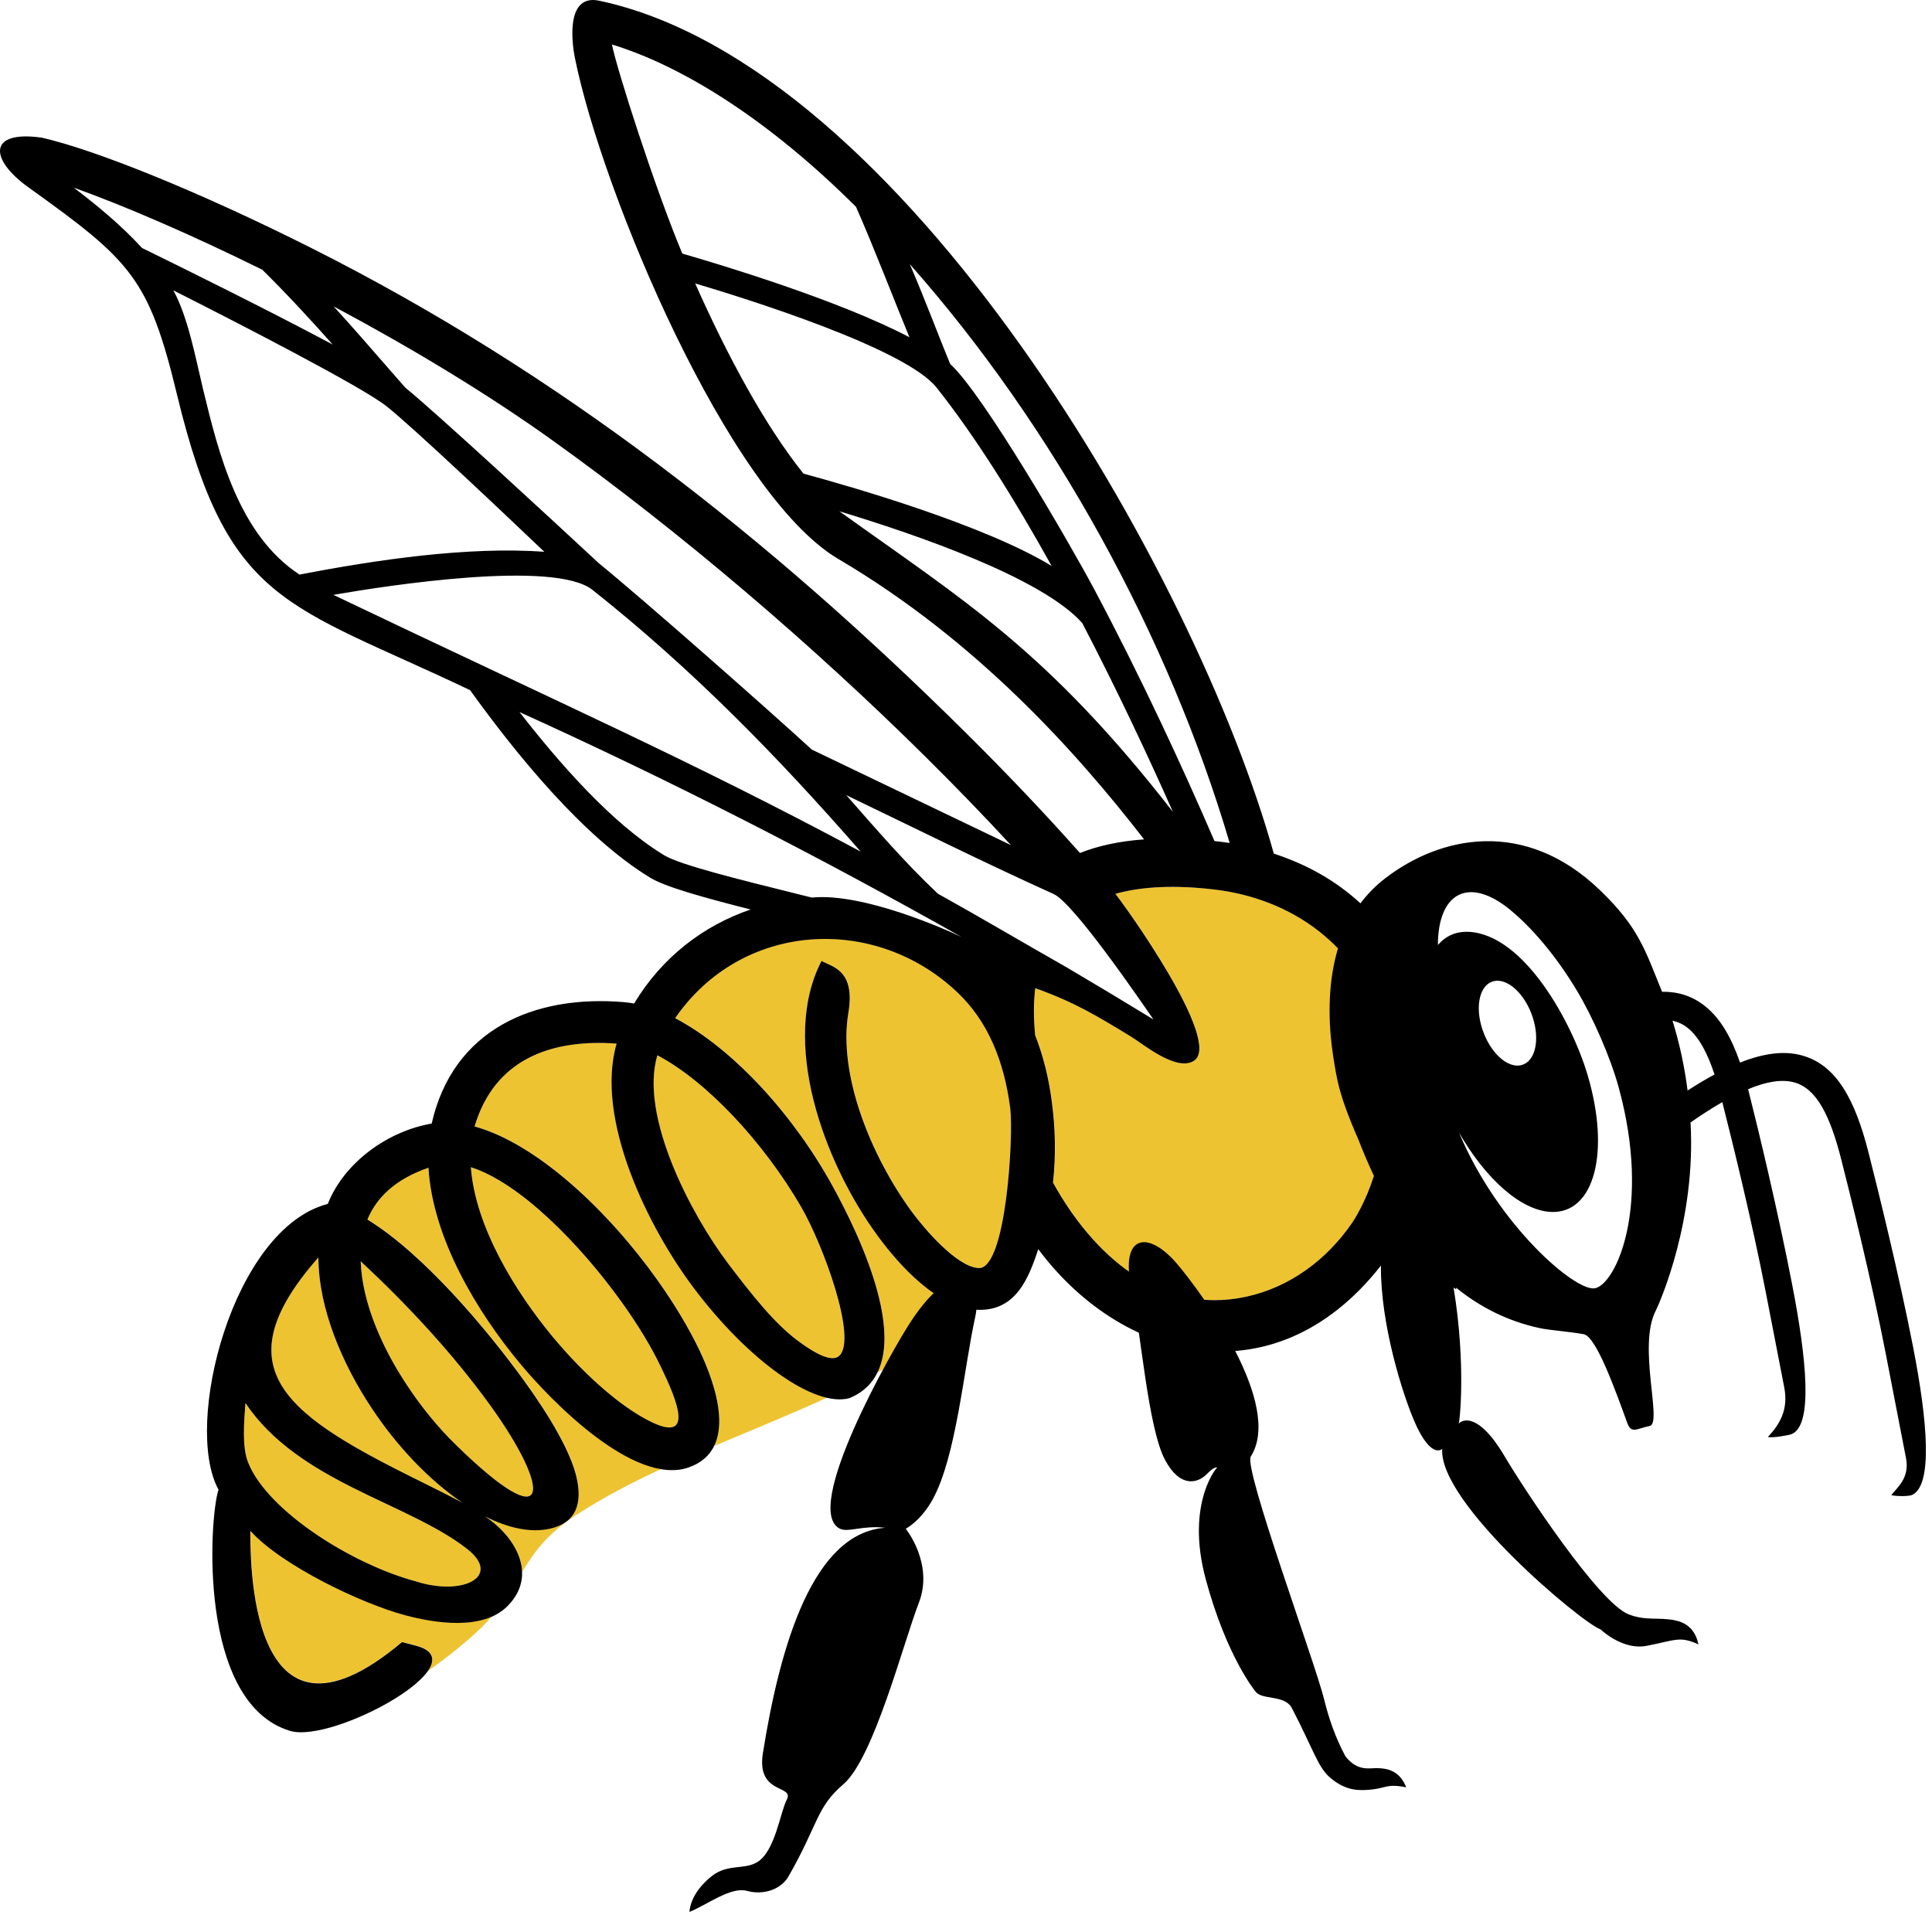
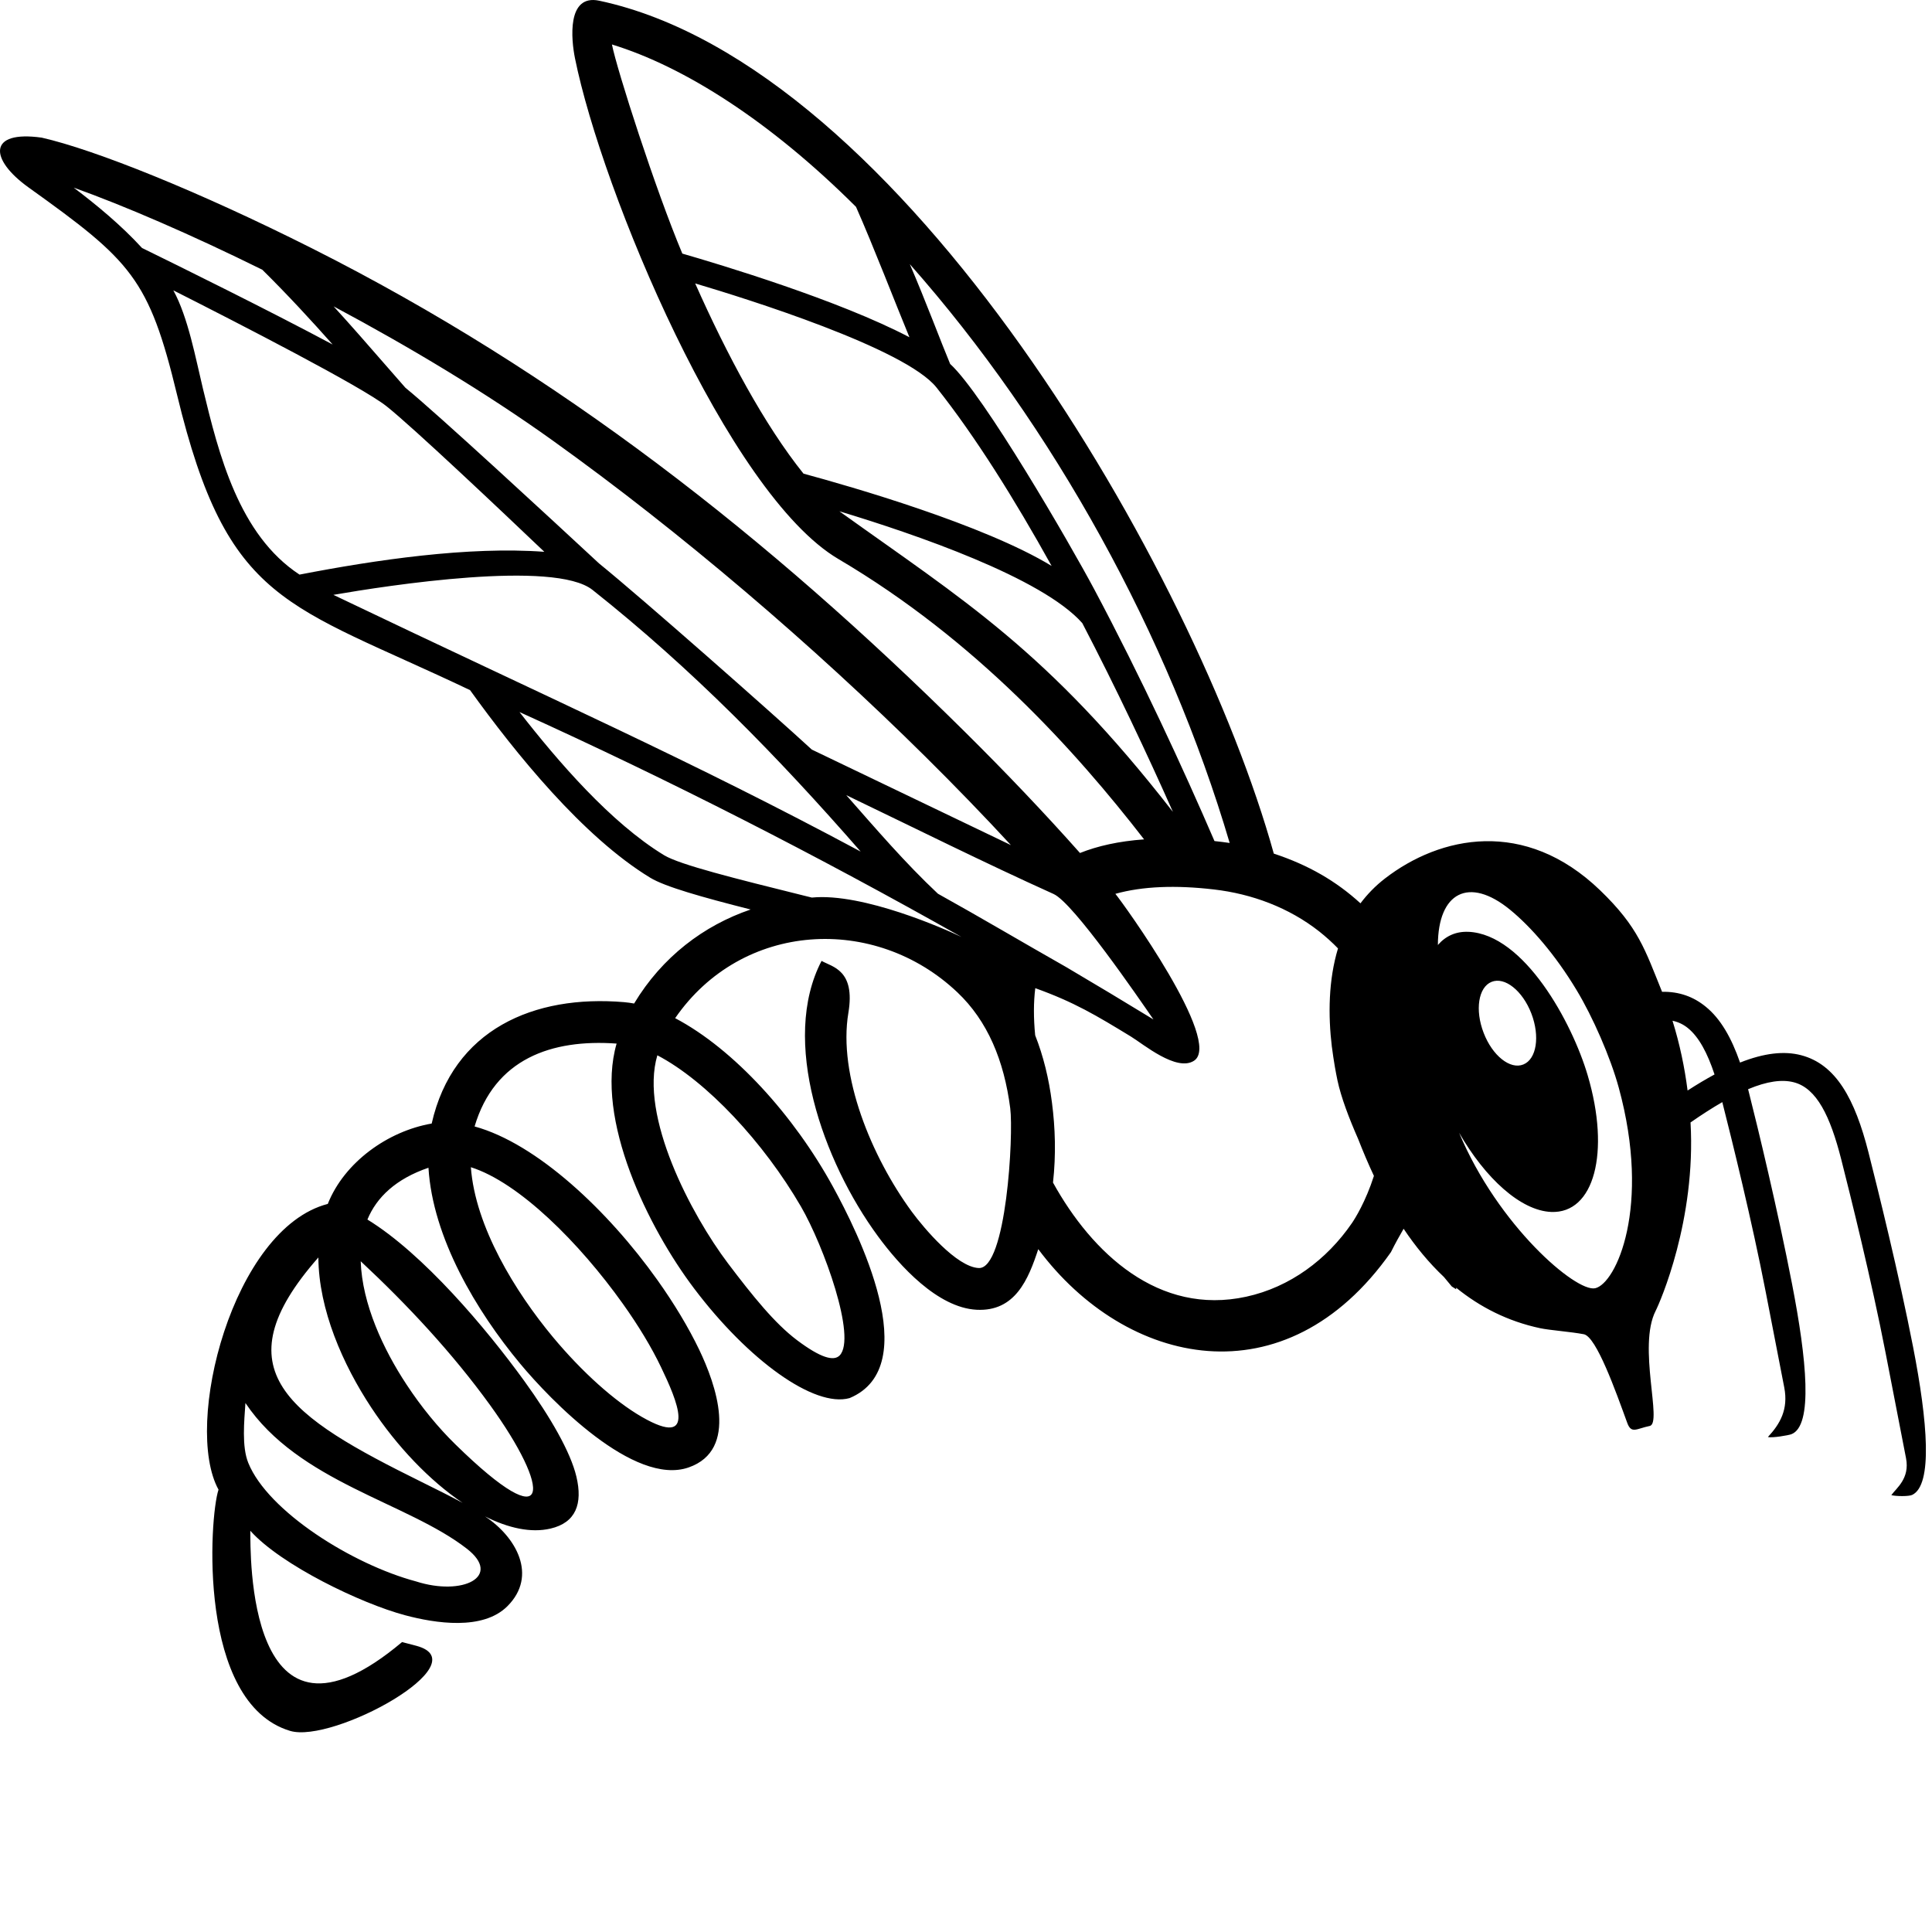
<svg xmlns="http://www.w3.org/2000/svg" width="57" height="57" viewBox="0 0 57 57" fill="none">
-   <path fill-rule="evenodd" clip-rule="evenodd" d="M12.623 49.302C13.493 48.689 14.217 48.051 14.503 47.695C13.74 48.023 12.679 47.843 11.953 47.648C10.666 47.305 8.305 46.174 7.388 45.157C7.397 45.74 7.251 52.325 11.865 48.44C12.002 48.475 12.144 48.512 12.29 48.551C12.809 48.691 12.854 48.975 12.621 49.302H12.623ZM15.406 46.369C15.385 45.738 14.904 45.122 14.313 44.733C15.003 45.08 15.671 45.226 16.245 45.092C16.993 44.917 17.2 44.36 17.009 43.557C16.838 42.836 16.246 41.807 15.467 40.73C14.346 39.182 12.489 36.983 10.843 35.974C11.116 35.316 11.684 34.774 12.645 34.446C12.768 36.51 14.058 38.673 15.349 40.225C16.102 41.131 17.973 43.086 19.508 43.34C18.642 43.74 17.805 44.178 17.028 44.679C16.108 45.273 15.759 45.806 15.408 46.369H15.406ZM21.07 42.66C22.219 42.178 23.345 41.72 24.399 41.235C23.312 40.983 21.78 39.729 20.483 38.012C19.133 36.225 17.546 33.017 18.195 30.786C16.27 30.647 14.595 31.237 14.005 33.231C15.842 33.734 17.947 35.723 19.395 37.756C19.894 38.455 20.32 39.164 20.633 39.82C20.995 40.573 21.476 41.847 21.072 42.66H21.07ZM25.887 40.496C26.639 38.986 25.171 36.092 24.579 35.01C23.434 32.917 21.659 30.95 19.922 30.036C21.893 27.178 25.81 26.962 28.249 29.273C29.14 30.117 29.626 31.284 29.809 32.694C29.909 33.477 29.694 37.451 28.877 37.408C28.225 37.373 27.264 36.233 26.907 35.748C25.713 34.123 24.725 31.721 25.033 29.876C25.244 28.611 24.559 28.526 24.241 28.346C23.017 30.691 24.273 34.254 25.904 36.473C26.488 37.269 27.487 38.386 28.54 38.604C27.804 39.335 26.899 39.945 25.886 40.494L25.887 40.496ZM41.038 33.344C41.081 32.097 40.85 30.663 40.417 29.434L40.394 29.504L40.411 29.421C40.364 29.286 40.314 29.153 40.261 29.023C39.937 28.452 39.497 27.93 38.926 27.481C38.032 26.778 36.941 26.37 35.811 26.24C34.7 26.113 33.718 26.146 32.91 26.37C33.135 26.636 36.098 30.736 35.23 31.295C34.714 31.628 33.734 30.802 33.372 30.582C32.338 29.952 31.696 29.568 30.547 29.153C30.495 29.568 30.493 30.031 30.544 30.543C30.785 31.152 30.948 31.819 31.041 32.538C31.136 33.272 31.163 34.059 31.07 34.889C32.224 36.977 34.19 38.817 36.77 38.256C38.065 37.973 39.151 37.157 39.886 36.09C40.035 35.873 40.76 34.7 40.835 33.069L41.038 33.344ZM19.394 31.134C18.86 32.93 20.389 35.831 21.477 37.273C22.208 38.239 22.858 39.048 23.516 39.542C24.218 40.068 24.597 40.164 24.77 39.992C25.284 39.475 24.299 36.751 23.631 35.598C22.535 33.708 20.851 31.897 19.392 31.134H19.394ZM13.892 34.436C14.02 36.196 15.21 38.121 16.308 39.442C17.178 40.488 18.135 41.341 18.936 41.803C20.6 42.761 19.963 41.297 19.506 40.344C19.225 39.757 18.834 39.111 18.375 38.465C17.096 36.668 15.315 34.886 13.89 34.436H13.892ZM9.394 37.099C6.452 40.44 8.527 41.789 12.44 43.724C12.871 43.937 13.28 44.139 13.649 44.34C12.678 43.683 11.714 42.677 10.955 41.529C10.117 40.258 9.404 38.64 9.394 37.099ZM10.643 37.211C12.029 38.505 13.347 39.919 14.456 41.451C16.251 43.93 16.348 45.466 13.437 42.614C12.929 42.118 12.431 41.511 11.996 40.851C11.311 39.813 10.685 38.473 10.643 37.211ZM7.326 43.163C7.128 42.677 7.207 41.928 7.242 41.394C8.81 43.73 12.011 44.319 13.776 45.693C14.824 46.509 13.658 47.101 12.273 46.656C10.401 46.156 7.909 44.593 7.326 43.163Z" fill="#EEC331" />
  <path fill-rule="evenodd" clip-rule="evenodd" d="M24.24 28.347C23.016 30.692 24.273 34.255 25.903 36.474C26.538 37.339 27.659 38.581 28.813 38.642C29.949 38.701 30.339 37.748 30.632 36.854C33.217 40.322 37.924 41.368 41.036 36.943C41.175 36.663 41.291 36.462 41.411 36.252C41.761 36.775 42.157 37.257 42.6 37.675L42.832 37.955L42.961 38.038V37.992C43.664 38.563 44.484 38.983 45.443 39.187C45.731 39.247 46.345 39.291 46.727 39.364C47.098 39.434 47.673 41.058 48.009 41.98C48.131 42.312 48.279 42.151 48.672 42.07C49.055 41.99 48.309 39.729 48.847 38.673C48.977 38.418 50.041 35.992 49.876 33.116C50.214 32.881 50.526 32.681 50.813 32.516C51.101 33.648 51.687 36.019 52.092 38.105L52.641 40.934C52.767 41.583 52.515 42.013 52.159 42.396C52.283 42.43 52.761 42.347 52.85 42.314C53.499 42.069 53.301 40.091 52.871 37.881C52.449 35.705 51.867 33.287 51.59 32.197L51.574 32.135C52.133 31.9 52.576 31.84 52.924 31.931C53.597 32.105 53.997 32.927 54.322 34.205C54.596 35.284 55.21 37.748 55.63 39.91L56.234 43.023C56.35 43.623 55.947 43.904 55.8 44.111C55.936 44.148 56.319 44.151 56.414 44.105C57.03 43.815 56.868 41.929 56.444 39.75C56.02 37.573 55.402 35.089 55.126 33.999C54.726 32.428 54.17 31.4 53.135 31.131C52.639 31.002 52.051 31.066 51.337 31.349C51.083 30.618 50.764 30.058 50.327 29.703C49.964 29.405 49.541 29.252 49.036 29.261C48.532 28.019 48.344 27.362 47.211 26.269C44.987 24.125 42.489 24.661 40.861 25.918C40.577 26.137 40.339 26.384 40.138 26.651C39.422 25.996 38.599 25.519 37.581 25.184C35.282 16.901 26.64 1.929 17.679 0.021C16.713 -0.184 16.855 1.18 16.963 1.716C17.757 5.649 21.477 14.575 24.737 16.494C28.792 18.883 31.734 22.156 33.754 24.764C33.006 24.818 32.382 24.959 31.863 25.166C30.823 23.995 29.678 22.791 28.459 21.584C22.672 15.853 16.505 11.001 9.199 7.324C5.853 5.64 2.794 4.416 1.231 4.061C-0.363 3.837 -0.318 4.699 0.845 5.532C3.872 7.699 4.394 8.21 5.225 11.653C6.72 17.85 8.453 17.785 13.868 20.361C15.213 22.229 17.199 24.688 19.183 25.895C19.62 26.162 20.719 26.471 22.146 26.833C20.766 27.302 19.536 28.231 18.708 29.607C18.611 29.589 18.514 29.576 18.417 29.567C15.753 29.339 13.364 30.372 12.736 33.148C11.444 33.371 10.158 34.29 9.671 35.519C6.862 36.247 5.396 42.044 6.447 43.949C6.177 44.753 5.817 50.24 8.557 51.066C9.823 51.449 14.17 49.065 12.286 48.557C12.141 48.518 11.998 48.481 11.862 48.446C7.246 52.331 7.394 45.746 7.385 45.163C8.3 46.18 10.661 47.311 11.949 47.654C12.844 47.893 14.245 48.112 14.97 47.388C15.875 46.483 15.223 45.339 14.31 44.739C14.999 45.086 15.668 45.232 16.241 45.098C16.99 44.924 17.197 44.366 17.005 43.563C16.834 42.842 16.243 41.813 15.463 40.736C14.342 39.188 12.486 36.989 10.84 35.98C11.112 35.322 11.681 34.78 12.641 34.452C12.765 36.516 14.054 38.679 15.345 40.231C16.238 41.306 18.704 43.856 20.317 43.294C21.81 42.773 21.112 40.832 20.63 39.823C20.316 39.169 19.891 38.46 19.392 37.76C17.944 35.725 15.84 33.738 14.002 33.234C14.592 31.242 16.267 30.65 18.192 30.789C17.544 33.02 19.129 36.23 20.48 38.016C22.074 40.128 24.024 41.539 25.066 41.248C27.306 40.312 25.295 36.326 24.576 35.014C23.43 32.92 21.656 30.954 19.919 30.039C21.89 27.181 25.807 26.966 28.246 29.277C29.137 30.121 29.623 31.288 29.805 32.697C29.906 33.48 29.691 37.455 28.873 37.411C28.221 37.377 27.261 36.237 26.903 35.752C25.71 34.127 24.721 31.724 25.03 29.88C25.241 28.615 24.555 28.529 24.238 28.349L24.24 28.347ZM39.298 30.894H39.296C39.32 31.084 39.35 31.28 39.383 31.476C39.407 31.609 39.431 31.742 39.459 31.873C39.565 32.372 39.799 32.988 40.069 33.602C40.213 33.97 40.367 34.336 40.535 34.693C40.292 35.45 39.976 35.956 39.882 36.091C39.148 37.159 38.062 37.975 36.767 38.257C34.186 38.819 32.221 36.978 31.067 34.89C31.159 34.059 31.132 33.273 31.037 32.539C30.946 31.82 30.781 31.153 30.541 30.544C30.491 30.032 30.492 29.57 30.544 29.154C31.693 29.567 32.335 29.953 33.368 30.583C33.731 30.805 34.711 31.628 35.226 31.296C36.093 30.737 33.13 26.638 32.907 26.371C33.715 26.145 34.697 26.112 35.808 26.241C36.938 26.371 38.028 26.778 38.923 27.482C39.121 27.64 39.306 27.806 39.475 27.981C39.194 28.912 39.18 29.94 39.295 30.895L39.298 30.894ZM49.789 32.174C49.703 31.5 49.56 30.808 49.344 30.115C49.518 30.152 49.669 30.226 49.8 30.333C50.125 30.598 50.374 31.067 50.584 31.7C50.333 31.836 50.068 31.993 49.789 32.174ZM43.321 27.492C42.952 27.476 42.649 27.617 42.422 27.88C42.427 26.33 43.336 25.848 44.548 26.837C45.169 27.344 45.89 28.172 46.513 29.209C46.99 29.998 47.512 31.189 47.758 32.088C48.722 35.614 47.677 37.87 47.063 38.007C46.5 38.132 44.195 36.16 43.048 33.419C43.825 34.771 44.869 35.718 45.762 35.756C47.033 35.811 47.516 34.005 46.841 31.723C46.385 30.176 44.971 27.562 43.319 27.491L43.321 27.492ZM44.006 28.968C44.395 28.81 44.92 29.228 45.18 29.902C45.438 30.575 45.334 31.248 44.944 31.405C44.555 31.564 44.03 31.145 43.772 30.472C43.511 29.798 43.616 29.125 44.006 28.968ZM23.952 26.481L23.712 26.422C21.697 25.921 20.059 25.514 19.592 25.231C18.017 24.273 16.459 22.461 15.327 21.008C19.77 23.021 24.125 25.248 28.368 27.644C27.918 27.426 25.466 26.332 23.952 26.481ZM19.393 31.134C20.85 31.896 22.534 33.708 23.631 35.598C24.3 36.751 25.285 39.475 24.77 39.992C24.598 40.164 24.219 40.068 23.517 39.541C22.858 39.046 22.209 38.239 21.477 37.272C20.39 35.831 18.861 32.929 19.394 31.134H19.393ZM13.891 34.436C15.314 34.886 17.096 36.668 18.376 38.465C18.836 39.11 19.226 39.755 19.506 40.343C19.964 41.296 20.599 42.761 18.936 41.803C18.135 41.341 17.179 40.488 16.308 39.442C15.21 38.12 14.021 36.196 13.892 34.436H13.891ZM9.393 37.099C9.402 38.639 10.116 40.258 10.954 41.528C11.712 42.676 12.677 43.683 13.648 44.339C13.279 44.139 12.87 43.936 12.439 43.723C8.528 41.789 6.453 40.439 9.393 37.099ZM10.642 37.211C12.028 38.504 13.346 39.919 14.456 41.451C16.25 43.93 16.347 45.466 13.436 42.614C12.928 42.118 12.43 41.511 11.996 40.851C11.31 39.813 10.684 38.472 10.642 37.211ZM7.326 43.162C7.128 42.676 7.206 41.928 7.241 41.393C8.809 43.73 12.01 44.319 13.775 45.693C14.823 46.509 13.657 47.101 12.272 46.656C10.4 46.156 7.908 44.593 7.326 43.162ZM35.831 24.814C34.911 22.68 33.667 19.984 32.281 17.381C31.581 16.068 29.017 11.634 28.032 10.737C27.775 10.125 27.314 8.889 26.842 7.793C31.084 12.585 34.478 18.766 36.279 24.87C36.13 24.847 35.981 24.831 35.831 24.814ZM34.028 30.076C33.166 29.55 32.32 29.041 31.458 28.533C30.187 27.812 28.943 27.074 27.671 26.367C26.703 25.458 25.843 24.453 24.967 23.459C26.997 24.434 29.033 25.45 31.085 26.376C31.674 26.642 33.59 29.44 34.029 30.076H34.028ZM31.026 16.697C29.025 15.479 25.101 14.352 23.706 13.974C22.557 12.544 21.444 10.464 20.51 8.362C22.006 8.806 26.707 10.273 27.63 11.433C28.774 12.873 29.934 14.73 31.026 16.697ZM24.766 15.085C27.013 15.764 30.749 17.047 31.931 18.384C32.932 20.306 33.849 22.253 34.605 23.954C30.889 19.177 28.423 17.71 24.765 15.085H24.766ZM26.831 9.95C24.742 8.852 21.221 7.797 20.131 7.482C19.334 5.584 18.204 2.068 18.054 1.312C20.184 1.965 22.719 3.574 25.255 6.103C25.764 7.25 26.439 9.004 26.831 9.95ZM7.738 7.957C8.5 8.71 9.193 9.465 9.814 10.164C7.921 9.153 5.326 7.872 4.19 7.316C3.569 6.637 2.825 6.027 2.175 5.536C3.661 6.068 5.622 6.912 7.737 7.957H7.738ZM11.961 11.44C11.757 11.208 11.538 10.958 11.305 10.69C10.866 10.185 10.377 9.625 9.843 9.039C12.068 10.227 14.336 11.585 16.308 12.998C20.089 15.707 23.977 19.031 27.307 22.329C28.189 23.203 29.033 24.075 29.825 24.933L23.951 22.115C22.746 21.008 18.956 17.663 17.674 16.623C16.239 15.292 12.905 12.208 11.961 11.44ZM25.394 25.125C20.294 22.394 16.505 20.74 9.836 17.55C11.441 17.272 16.356 16.512 17.481 17.404C20.423 19.738 22.935 22.308 25.394 25.126V25.125ZM8.836 16.952C7.047 15.779 6.453 13.399 5.988 11.47C5.774 10.583 5.551 9.361 5.114 8.566C7.071 9.556 10.674 11.407 11.404 11.986C12.168 12.591 14.763 15.045 16.059 16.28C13.82 16.114 11.079 16.518 8.835 16.953L8.836 16.952Z" fill="black" />
-   <path fill-rule="evenodd" clip-rule="evenodd" d="M20.34 56.406C20.385 55.909 20.774 55.521 21.022 55.334C21.478 54.987 21.967 55.169 22.344 54.937C22.871 54.613 23.017 53.47 23.213 53.094C23.444 52.648 22.311 52.961 22.508 51.723C23.024 48.476 24.009 45.222 26.116 45.074C25.439 44.996 25.025 45.223 24.779 45.101C23.646 44.538 26.316 39.833 26.879 38.98C28.176 37.02 29.025 37.696 28.77 38.865C28.436 40.383 28.212 42.973 27.517 44.237C27.167 44.873 26.723 45.103 26.723 45.103C26.723 45.103 27.555 46.13 27.11 47.284C26.647 48.484 25.776 51.88 24.878 52.645C24.079 53.327 24.151 53.811 23.262 55.362C23.048 55.734 22.539 55.925 22.034 55.786C21.559 55.657 20.85 56.203 20.342 56.407L20.34 56.406ZM40.777 36.753C40.593 38.331 41.163 40.465 41.608 41.637C42.173 43.134 42.55 42.745 42.55 42.745C42.438 44.346 46.674 47.884 47.221 48.072C47.579 48.393 48.093 48.654 48.584 48.557C49.443 48.388 49.558 48.264 50.109 48.514C50.009 48.038 49.715 47.867 49.42 47.805C48.925 47.704 48.578 47.829 48.056 47.631C47.171 47.296 44.939 43.894 44.395 42.972C43.489 41.438 42.994 42.009 43.028 42.026C43.063 42.041 43.261 40.248 42.884 37.985C42.506 35.723 42.086 35.45 41.509 35.344C40.542 35.745 40.871 35.959 40.78 36.752L40.777 36.753ZM35.914 43.297C35.919 43.304 35.847 43.239 35.617 43.478C35.333 43.774 34.816 43.899 34.375 43.077C33.863 42.121 33.655 39.238 33.384 38.001C33.036 36.429 33.868 36.268 34.741 37.304C35.483 38.183 37.868 41.444 36.902 42.973C36.683 43.32 38.796 49.039 39.066 50.137C39.201 50.69 39.392 51.251 39.694 51.817C40.056 52.275 40.407 52.159 40.637 52.165C40.912 52.173 41.288 52.224 41.488 52.732C40.909 52.617 40.9 52.756 40.452 52.798C40.115 52.829 39.728 52.853 39.255 52.457C38.88 52.144 38.756 51.627 38.114 50.394C37.904 49.991 37.223 50.167 37.038 49.901C37.038 49.901 36.193 48.889 35.573 46.592C34.954 44.296 35.959 43.218 35.913 43.299L35.914 43.297Z" fill="black" />
</svg>